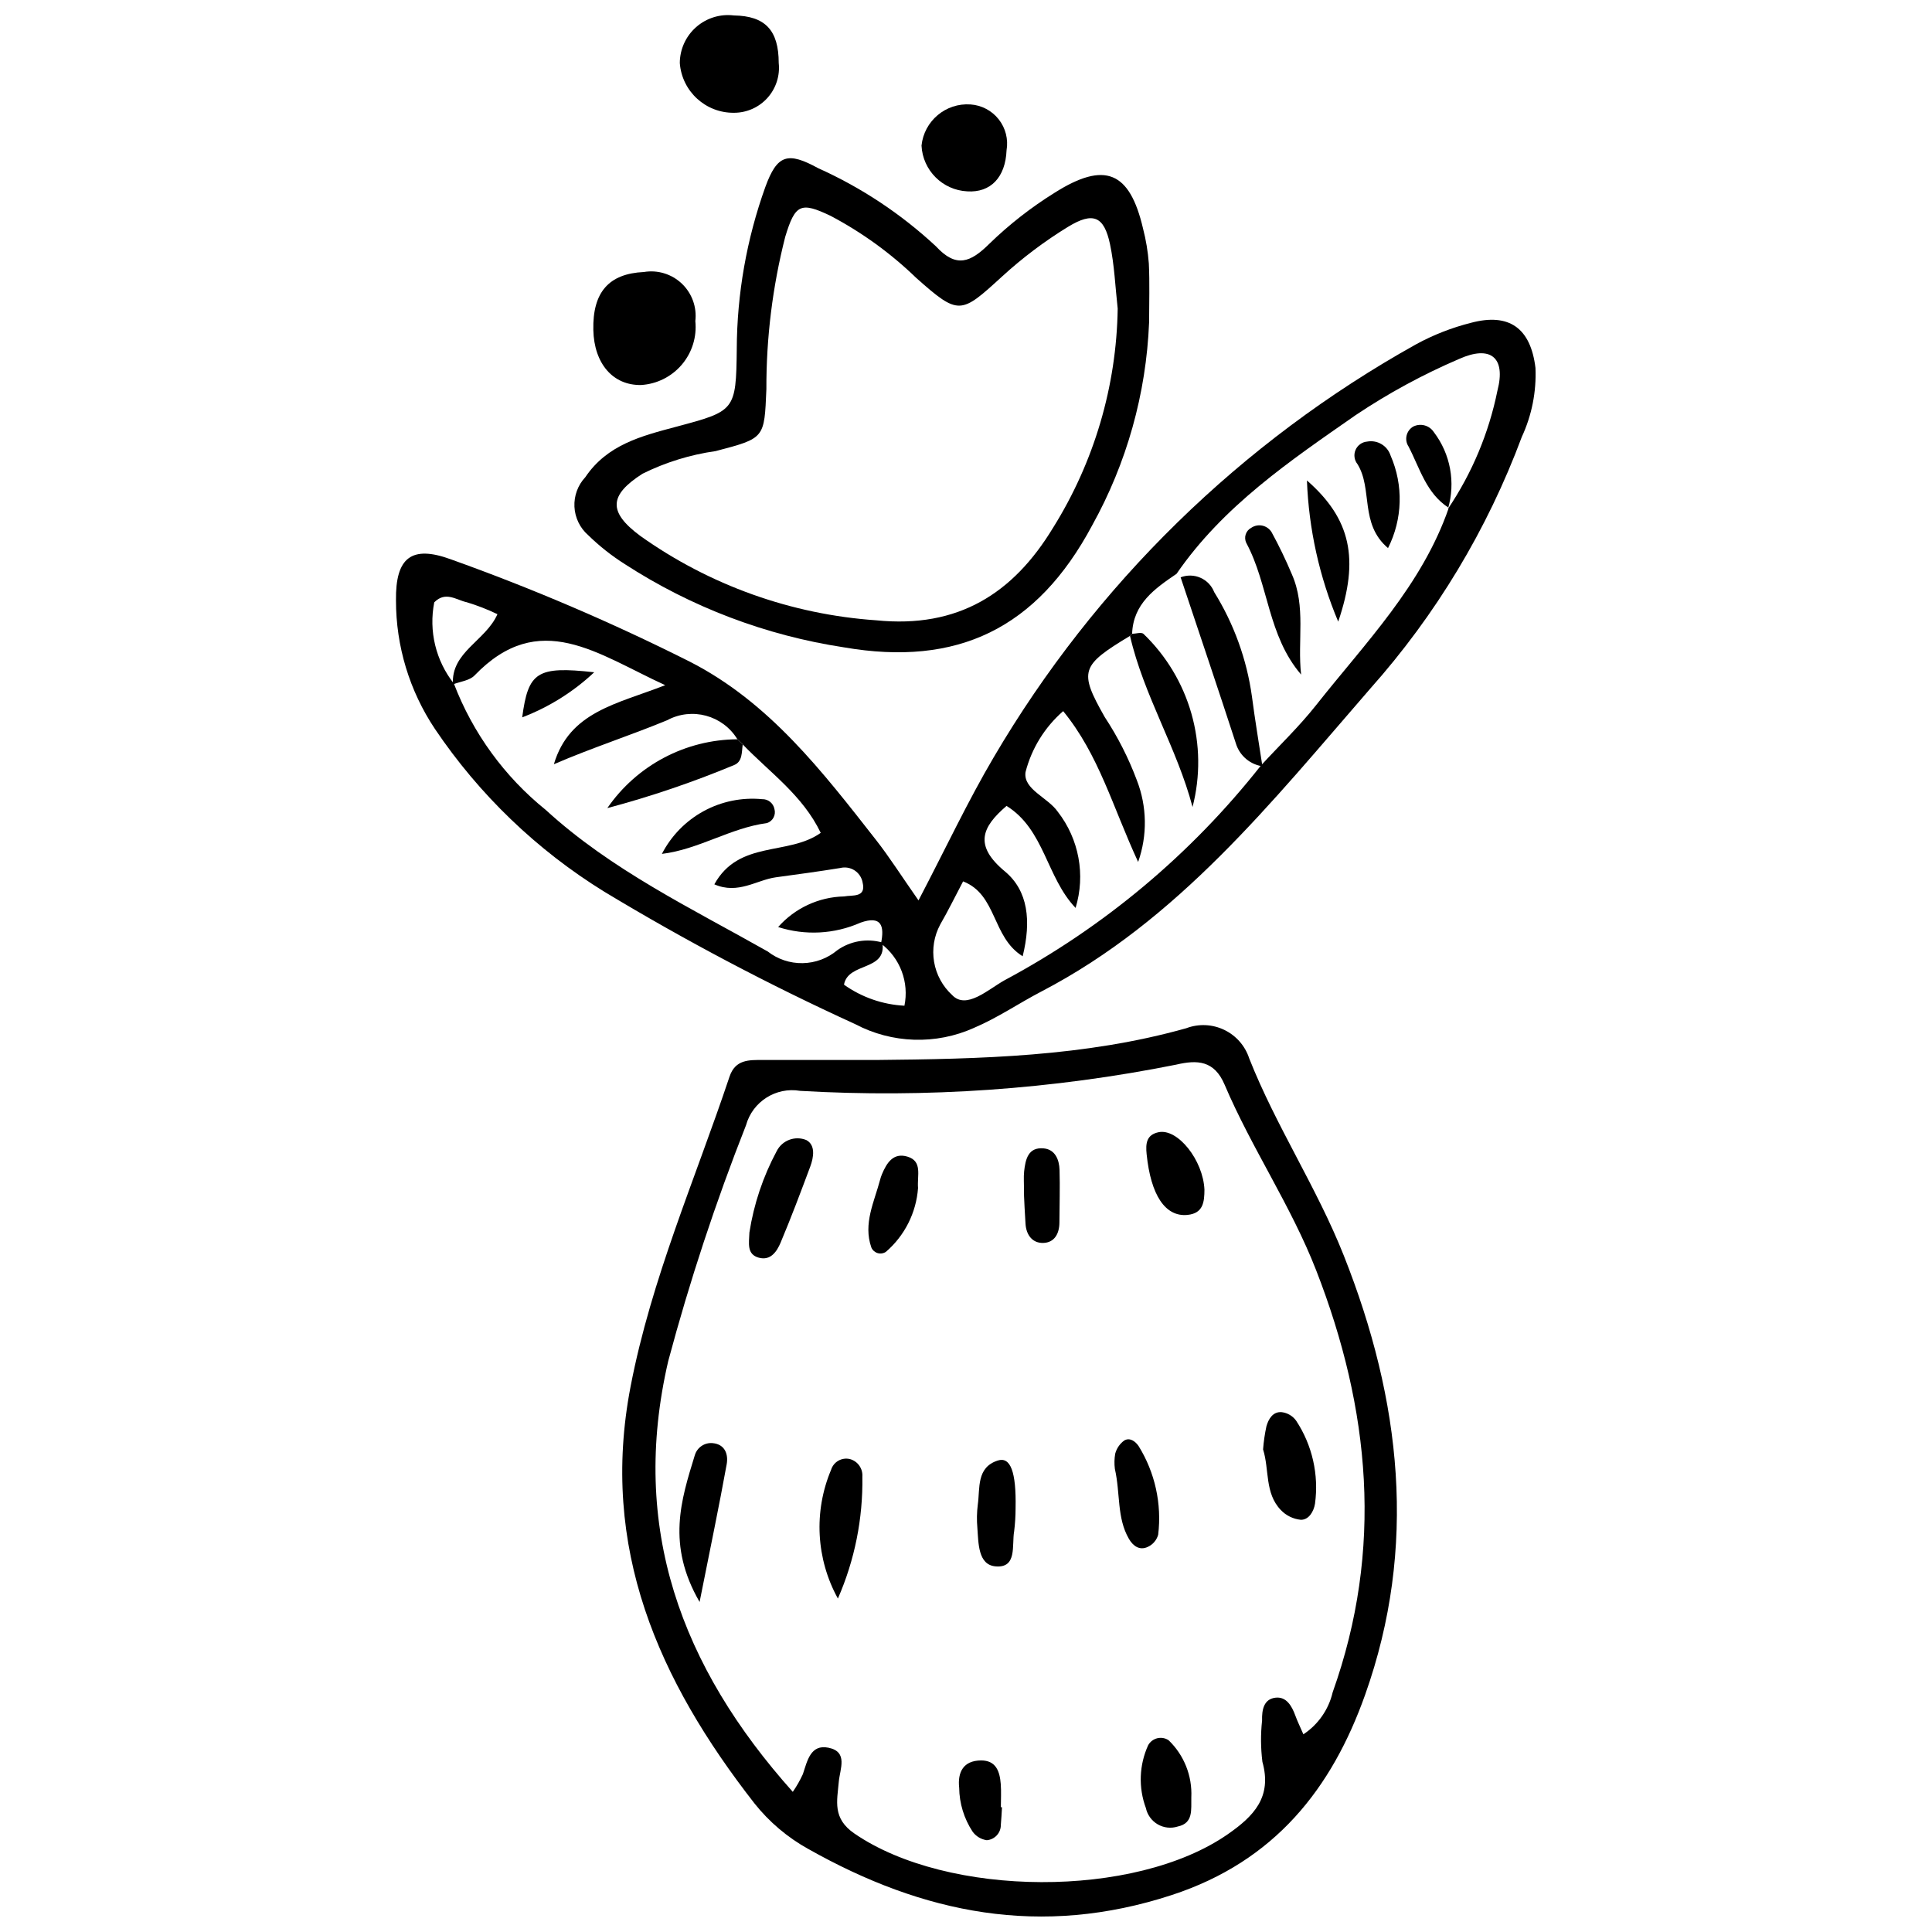
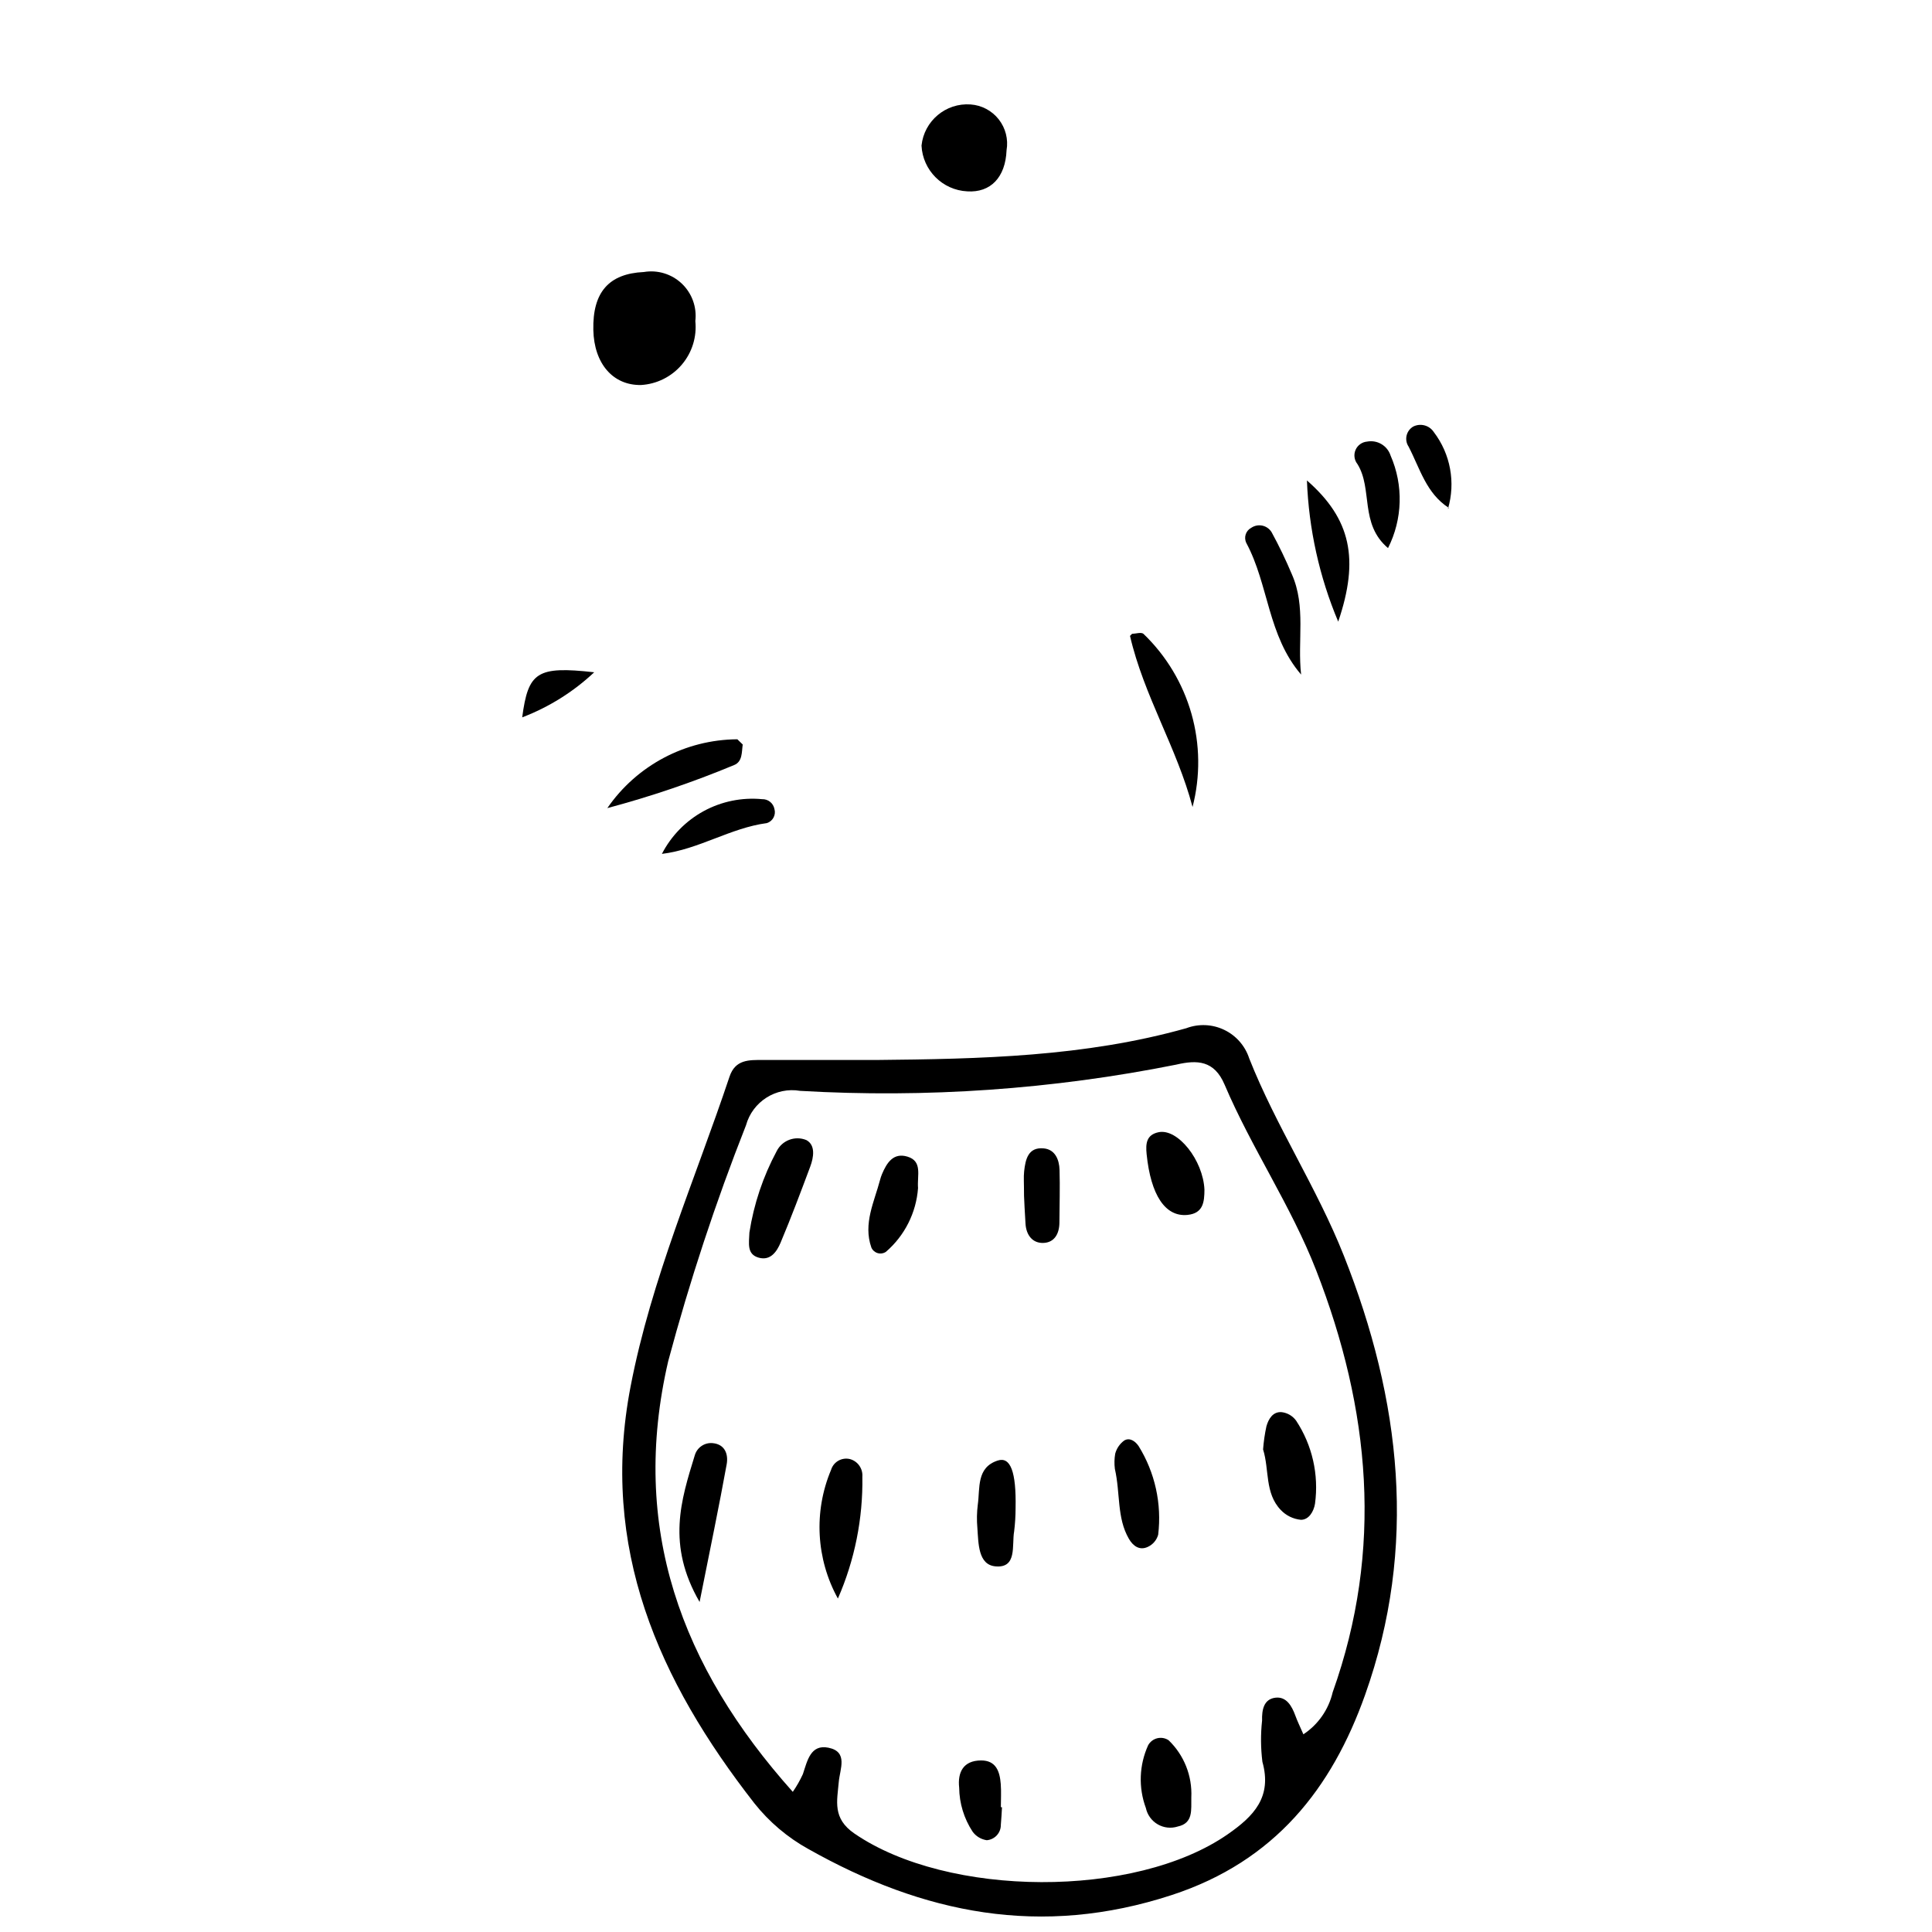
<svg xmlns="http://www.w3.org/2000/svg" width="800px" height="800px" version="1.1" viewBox="144 144 512 512">
  <defs>
    <clipPath id="b">
      <path d="m308 415h207v236.9h-207z" />
    </clipPath>
    <clipPath id="a">
-       <path d="m324 148.09h27v25.906h-27z" />
-     </clipPath>
+       </clipPath>
  </defs>
-   <path d="m387.41 382.62c7.359-14.086 13.109-26.363 19.965-37.984 26.898-45.777 65.531-83.547 111.91-109.4 4.586-2.5 9.465-4.406 14.527-5.684 10.203-2.723 15.836 1.469 17.102 11.945v0.004c0.273 6.293-0.969 12.566-3.621 18.281-9.141 24.551-22.773 47.188-40.195 66.75-26.059 30.004-50.848 61.344-87.133 80.234-6 3.125-11.555 6.957-17.875 9.641v0.004c-10.086 4.523-21.695 4.152-31.473-1.012-22.805-10.41-44.992-22.121-66.453-35.074-17.863-11.023-33.172-25.73-44.898-43.141-6.746-10.082-10.34-21.945-10.328-34.078-0.152-11.395 4.156-14.66 14.496-10.895 21.652 7.738 42.809 16.801 63.352 27.129 21.137 10.789 35.211 29.191 49.418 47.32 3.5 4.473 6.551 9.297 11.211 15.961zm140.29-103.73c6.402-9.492 10.867-20.152 13.137-31.371 2.301-8.848-1.863-12.113-10.18-8.383-9.57 4.102-18.742 9.082-27.395 14.879-17.414 12.121-35.129 24.105-47.457 42.043-5.769 3.938-11.504 7.902-11.785 15.906l-0.551 0.547c-13.035 7.875-13.637 9.301-6.691 21.535 3.445 5.231 6.293 10.832 8.488 16.699 2.715 6.953 2.84 14.645 0.352 21.68-6.824-14.742-10.383-28.375-19.863-39.969-4.891 4.254-8.371 9.891-9.98 16.164-0.66 4.582 5.891 6.672 8.551 10.504 5.625 7.223 7.383 16.73 4.715 25.484-7.746-8.117-8.238-20.781-18.293-27.035-6.562 5.625-8.719 10.473-0.43 17.367 6.148 5.113 7.016 13.121 4.699 22.477-8.191-5.055-6.742-16.324-15.785-19.844-2.219 4.207-4.016 7.902-6.074 11.445l0.004 0.004c-1.625 3.019-2.195 6.5-1.621 9.879 0.574 3.383 2.258 6.481 4.785 8.797 3.746 3.953 9.484-1.453 13.863-3.906 26.344-14.082 49.488-33.465 67.973-56.93 4.887-5.305 10.137-10.32 14.598-15.965 13.055-16.535 28.094-31.777 35.188-52.328zm-263.66 46.48c-0.578-8.574 8.695-11.551 11.785-18.605h0.004c-2.629-1.266-5.352-2.324-8.145-3.168-2.723-0.574-5.594-3.023-8.602 0.027-1.496 7.594 0.402 15.461 5.199 21.531 5.012 13.105 13.402 24.648 24.32 33.457 17.406 15.953 38.547 26.051 58.824 37.523l0.004-0.004c2.644 2.074 5.922 3.172 9.281 3.113 3.359-0.055 6.602-1.266 9.176-3.422 3.465-2.457 7.856-3.207 11.938-2.047 1.266 7.668-9.07 5.133-10.16 11.176h0.004c4.699 3.344 10.254 5.277 16.016 5.574 0.625-3.051 0.375-6.219-0.727-9.137-1.098-2.914-3-5.461-5.488-7.34 0.949-4.578 0.219-7.543-5.457-5.527l0.004 0.004c-6.883 3.039-14.637 3.449-21.801 1.152 4.434-5.019 10.762-7.961 17.457-8.113 2.273-0.43 5.926 0.41 4.922-3.731-0.242-1.309-1.016-2.457-2.137-3.18-1.117-0.719-2.484-0.945-3.773-0.625-5.672 0.922-11.371 1.688-17.066 2.465-5.113 0.699-10.004 4.621-16.312 1.863 6.527-11.797 19.562-7.5 28.195-13.641-4.785-9.969-13.523-16.012-20.664-23.426-0.477-0.457-0.953-0.918-1.426-1.383-3.883-6.363-12.066-8.574-18.625-5.031-9.766 4.039-20.023 7.336-30.004 11.656 4.137-13.984 16.754-15.957 29.508-20.953-17.941-8.207-33.336-20.449-50.535-2.574-1.316 1.363-3.793 1.613-5.715 2.363z" />
  <g clip-path="url(#b)">
    <path d="m376.02 424.91c27.688-0.27 55.422-0.836 82.391-8.43v-0.004c3.266-1.223 6.891-1.059 10.031 0.453 3.144 1.512 5.535 4.242 6.613 7.559 7.129 18.027 17.91 34.203 25.074 52.273 15.203 38.344 19.574 77.191 5.637 116.39-8.812 24.785-23.891 44.102-51.207 53.043-34.688 11.355-65.902 4.973-96.332-12.188v0.004c-5.523-3.059-10.391-7.18-14.316-12.129-25.355-32.5-41.062-67.609-32.793-110.48 5.5-28.523 17.102-54.844 26.211-82.074 1.539-4.606 5.184-4.426 8.887-4.422 9.934 0.008 19.867 0.008 29.805 0.004zm113.39 178.7c3.914-2.582 6.691-6.562 7.758-11.129 13.508-37.883 9.961-75.039-4.371-111.84-6.668-17.125-17.109-32.363-24.27-49.207-2.742-6.449-7.269-6.582-12.75-5.312v0.004c-32.812 6.566-66.328 8.906-99.734 6.961-6.414-1.09-12.609 2.852-14.344 9.121-8.055 20.422-14.938 41.289-20.613 62.5-10.223 44.078 3.344 80.961 33.012 114.15 1.031-1.488 1.926-3.066 2.68-4.711 1.168-3.504 2.019-7.957 6.777-6.984 5.289 1.078 3.023 5.641 2.727 9.074-0.441 5.082-1.715 9.645 4.148 13.668 24.73 16.973 74.32 17.301 98.922 0.203 6.875-4.777 11.832-9.828 9.191-19.234h0.004c-0.453-3.621-0.48-7.285-0.082-10.914-0.082-2.848 0.449-5.656 3.5-6.047 2.941-0.379 4.394 2.199 5.336 4.793 0.523 1.445 1.211 2.832 2.109 4.902z" />
  </g>
-   <path d="m448.52 229.46c-0.758 18.871-5.93 37.301-15.105 53.809-14.617 27.34-35.711 37.477-65.785 32.281-20.676-3.148-40.445-10.652-58-22.023-3.512-2.219-6.781-4.797-9.754-7.699-2.188-1.91-3.5-4.625-3.644-7.523-0.141-2.898 0.898-5.731 2.883-7.848 5.801-8.613 14.852-10.902 23.992-13.34 15.707-4.184 15.949-4.238 16.145-20.605l-0.004 0.004c0.059-14.648 2.621-29.18 7.574-42.965 3.141-8.594 5.902-9.418 14.047-4.957 11.453 5.144 21.98 12.133 31.168 20.688 5.391 5.848 9.164 4.254 14.152-0.684 5.25-5.098 11.027-9.613 17.238-13.48 13.395-8.488 19.957-5.688 23.484 9.434 0.789 3.035 1.305 6.137 1.539 9.266 0.254 5.203 0.07 10.426 0.07 15.645zm-8.32-3.688c-0.645-5.703-0.855-11.504-2.043-17.09-1.562-7.328-4.43-8.652-11.09-4.586h-0.004c-6.234 3.82-12.09 8.227-17.484 13.164-10.961 10.023-11.441 10.449-22.707 0.445v0.004c-6.766-6.555-14.43-12.113-22.762-16.512-7.894-3.758-9.387-3.152-12.027 5.598-3.352 13.188-5.027 26.746-4.984 40.352-0.555 13.047-0.363 12.965-13.453 16.398-6.734 0.949-13.273 2.973-19.367 5.992-8.867 5.676-9.184 10.109-0.633 16.453v0.004c18.395 13.094 40.051 20.844 62.578 22.391 21.688 2.195 36.301-7.113 46.836-24.508h0.004c10.902-17.441 16.828-37.535 17.137-58.105z" />
  <path d="m328.27 229.09c0.43 4.172-0.859 8.34-3.574 11.535-2.711 3.199-6.613 5.152-10.801 5.406-7.441 0.137-12.465-5.66-12.656-14.605-0.215-9.969 4.102-14.914 13.387-15.34h-0.004c3.66-0.617 7.391 0.527 10.078 3.086 2.684 2.559 4.008 6.234 3.57 9.918z" />
  <g clip-path="url(#a)">
    <path d="m350.37 160.7c0.363 3.359-0.719 6.715-2.973 9.23-2.258 2.516-5.477 3.953-8.855 3.957-7.523 0.098-13.824-5.672-14.387-13.172 0.012-3.648 1.59-7.121 4.328-9.531 2.738-2.414 6.379-3.539 10.004-3.09 8.301 0.125 11.875 3.918 11.883 12.605z" />
  </g>
  <path d="m400.32 194.71c-6.551-0.332-11.785-5.574-12.109-12.125 0.684-6.551 6.441-11.379 13.008-10.906 2.934 0.207 5.641 1.641 7.457 3.953 1.816 2.312 2.57 5.285 2.074 8.184-0.289 7.18-4.231 11.297-10.43 10.895z" />
  <path d="m340.83 341.3c-0.297 2.027-0.023 4.551-2.305 5.457-10.926 4.547-22.145 8.355-33.578 11.398 7.816-11.34 20.68-18.148 34.457-18.238 0.473 0.465 0.949 0.926 1.426 1.383z" />
-   <path d="m319.41 370.29c2.469-4.797 6.32-8.738 11.051-11.324 4.734-2.582 10.133-3.688 15.5-3.176 1.586-0.055 2.977 1.055 3.273 2.613 0.453 1.582-0.441 3.238-2.012 3.727-9.648 1.277-18.043 6.977-27.812 8.16z" />
+   <path d="m319.41 370.29c2.469-4.797 6.32-8.738 11.051-11.324 4.734-2.582 10.133-3.688 15.5-3.176 1.586-0.055 2.977 1.055 3.273 2.613 0.453 1.582-0.441 3.238-2.012 3.727-9.648 1.277-18.043 6.977-27.812 8.16" />
  <path d="m301.47 322.16c-5.523 5.188-12.004 9.242-19.082 11.945 1.594-11.98 3.871-13.648 19.082-11.945z" />
-   <path d="m456.88 297c1.699-0.66 3.594-0.621 5.262 0.117 1.668 0.734 2.977 2.102 3.637 3.801 5.227 8.418 8.633 17.84 9.996 27.652 0.805 6.184 1.844 12.336 2.781 18.504-3.152-0.465-5.797-2.617-6.887-5.609-4.832-14.855-9.844-29.648-14.789-44.465z" />
  <path d="m444.01 311.97c1.02-0.023 2.406-0.496 3.012-0.004 6.047 5.809 10.438 13.121 12.727 21.184 2.285 8.066 2.387 16.594 0.289 24.711-4.133-15.664-12.91-29.492-16.574-45.344z" />
  <path d="m488.81 322.77c-8.859-10.301-8.582-23.793-14.508-34.848-0.746-1.477-0.172-3.277 1.293-4.047 0.863-0.586 1.93-0.793 2.949-0.574 1.023 0.223 1.906 0.852 2.449 1.746 1.973 3.613 3.758 7.324 5.356 11.121 3.812 8.609 1.445 17.637 2.461 26.602z" />
  <path d="m498.64 308.74c-4.996-11.871-7.805-24.547-8.289-37.418 11.656 10.191 13.93 20.84 8.289 37.418z" />
  <path d="m511.84 289.25c-7.59-6.422-3.992-15.668-8.102-22.266-0.848-1.062-1.039-2.504-0.504-3.75 0.539-1.246 1.719-2.094 3.07-2.207 2.707-0.504 5.371 1.078 6.215 3.699 3.441 7.867 3.191 16.859-0.68 24.523z" />
  <path d="m527.94 278.58c-5.965-3.812-7.652-10.461-10.648-16.219h0.004c-0.582-0.863-0.773-1.934-0.531-2.945 0.238-1.016 0.891-1.883 1.797-2.394 1.918-0.934 4.227-0.305 5.402 1.469 4.434 5.805 5.828 13.379 3.75 20.383-0.02 0.027 0.227-0.293 0.227-0.293z" />
  <path d="m478.73 528.11c0.152-2.059 0.449-4.102 0.883-6.117 0.551-1.961 1.73-3.969 4.078-3.754 1.52 0.191 2.891 1.004 3.789 2.238 4.285 6.496 6.062 14.324 5.008 22.035-0.348 2.113-1.668 4.277-3.75 4.246-2.031-0.199-3.926-1.125-5.328-2.609-4.277-4.477-2.992-10.684-4.68-16.039z" />
  <path d="m329.4 568.54c-8.789-15.184-4.906-27.043-1.285-38.84l0.004-0.004c0.586-2.078 2.57-3.445 4.719-3.254 3.359 0.301 4.203 3.043 3.738 5.617-2.012 11.121-4.328 22.188-7.176 36.48z" />
  <path d="m342.6 470.63c1.172-7.539 3.613-14.824 7.219-21.547 1.445-2.894 4.879-4.184 7.871-2.953 2.477 1.336 1.953 4.555 1.031 7.035-2.519 6.754-5.059 13.508-7.856 20.148-0.977 2.316-2.637 4.852-5.762 3.992-3.266-0.895-2.598-3.844-2.504-6.676z" />
  <path d="m366.05 567.63c-5.789-10.496-6.453-23.062-1.805-34.109 0.645-2.117 2.824-3.367 4.981-2.856 2.082 0.559 3.469 2.519 3.309 4.668 0.18 11.105-2.031 22.121-6.484 32.297z" />
  <path d="m459.71 620.32c-0.07 3.277 0.582 6.836-3.586 7.723h0.004c-1.773 0.57-3.707 0.363-5.32-0.574-1.609-0.934-2.75-2.504-3.141-4.328-2.004-5.41-1.785-11.395 0.609-16.645 0.516-0.926 1.395-1.594 2.426-1.844 1.027-0.246 2.117-0.055 2.996 0.535 4.094 3.941 6.285 9.457 6.012 15.133z" />
  <path d="m413.14 543.67c-0.004 2.055-0.129 4.106-0.379 6.141-0.66 3.695 0.867 9.82-4.961 9.289-4.617-0.418-4.488-6.137-4.789-10.203v0.004c-0.18-2.047-0.145-4.109 0.113-6.148 0.625-4.391-0.406-9.828 5.262-11.688 3.418-1.121 4.949 3.016 4.754 12.605z" />
  <path d="m439.45 533.26c-0.168-1.332-0.137-2.684 0.09-4.008 0.371-1.406 1.215-2.641 2.387-3.496 1.438-0.879 2.941 0.168 3.82 1.477v-0.004c4.348 7.019 6.172 15.305 5.18 23.5-0.402 1.426-1.41 2.606-2.762 3.219-2.144 0.996-3.863-0.191-5-2.152-3.231-5.586-2.227-12.012-3.715-18.535z" />
  <path d="m463.19 459.29c-0.02 3.223-0.305 6.262-4.504 6.676-5.887 0.578-9.715-5.262-10.816-16.078-0.293-2.867-0.059-5.152 3.152-5.836 5.09-1.082 11.836 7.43 12.168 15.238z" />
  <path d="m415.38 460.91c0-3.398-0.141-4.965 0.027-6.496 0.348-3.18 1.07-6.488 5.219-6.078 3 0.297 4.082 2.988 4.164 5.699 0.141 4.644-0.016 9.301-0.035 13.953-0.012 2.941-1.312 5.316-4.273 5.402-2.875 0.086-4.508-2.098-4.707-5.027-0.215-3.098-0.332-6.199-0.395-7.453z" />
  <path d="m387.29 458.85c-0.48 6.547-3.551 12.633-8.527 16.91-0.652 0.426-1.457 0.543-2.203 0.316-0.742-0.23-1.348-0.777-1.648-1.492-2.203-6.32 0.773-12.051 2.324-17.934 0.129-0.5 0.293-0.992 0.492-1.469 1.262-3.004 3.008-5.797 6.762-4.66 4.035 1.227 2.535 4.957 2.801 8.328z" />
  <path d="m409.54 622.94c-0.098 1.539-0.16 3.078-0.305 4.609h-0.004c0.051 2.148-1.586 3.957-3.727 4.129-1.504-0.223-2.856-1.035-3.75-2.262-2.277-3.465-3.516-7.512-3.562-11.656-0.453-4.074 1.082-7.199 5.785-7.223 4.016-0.023 4.977 2.965 5.231 6.227 0.16 2.047 0.031 4.113 0.031 6.172z" />
</svg>